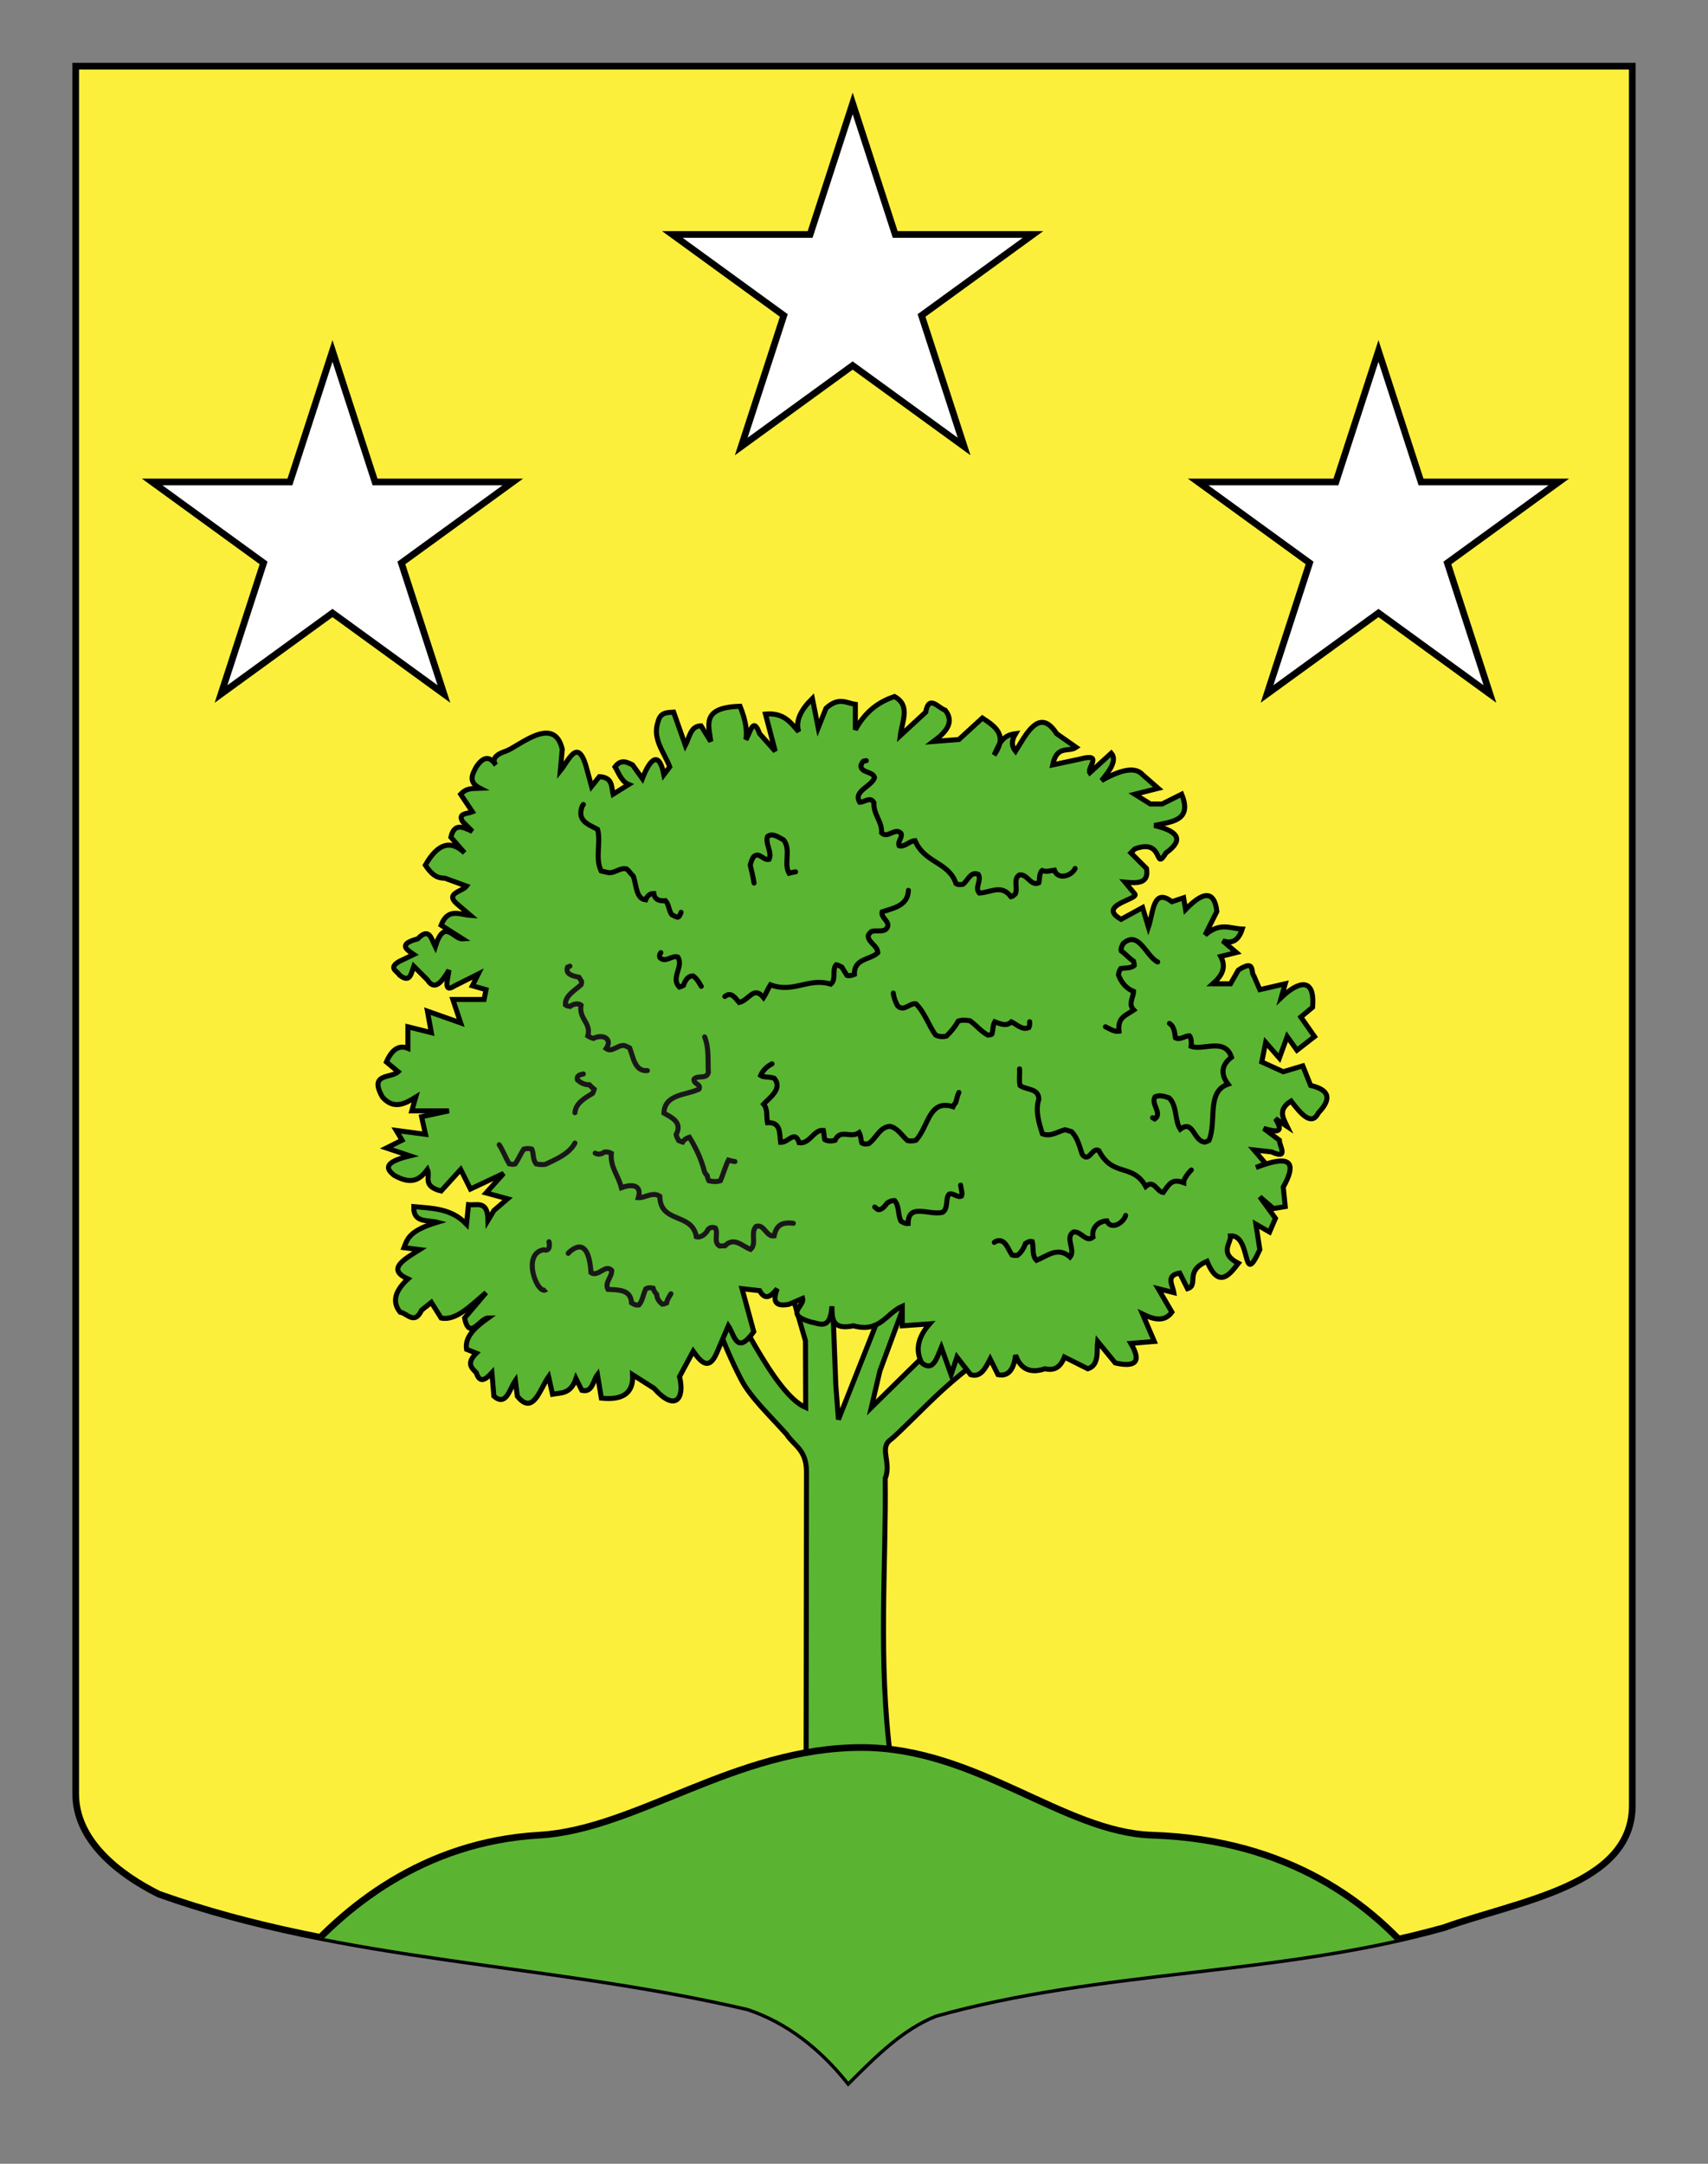
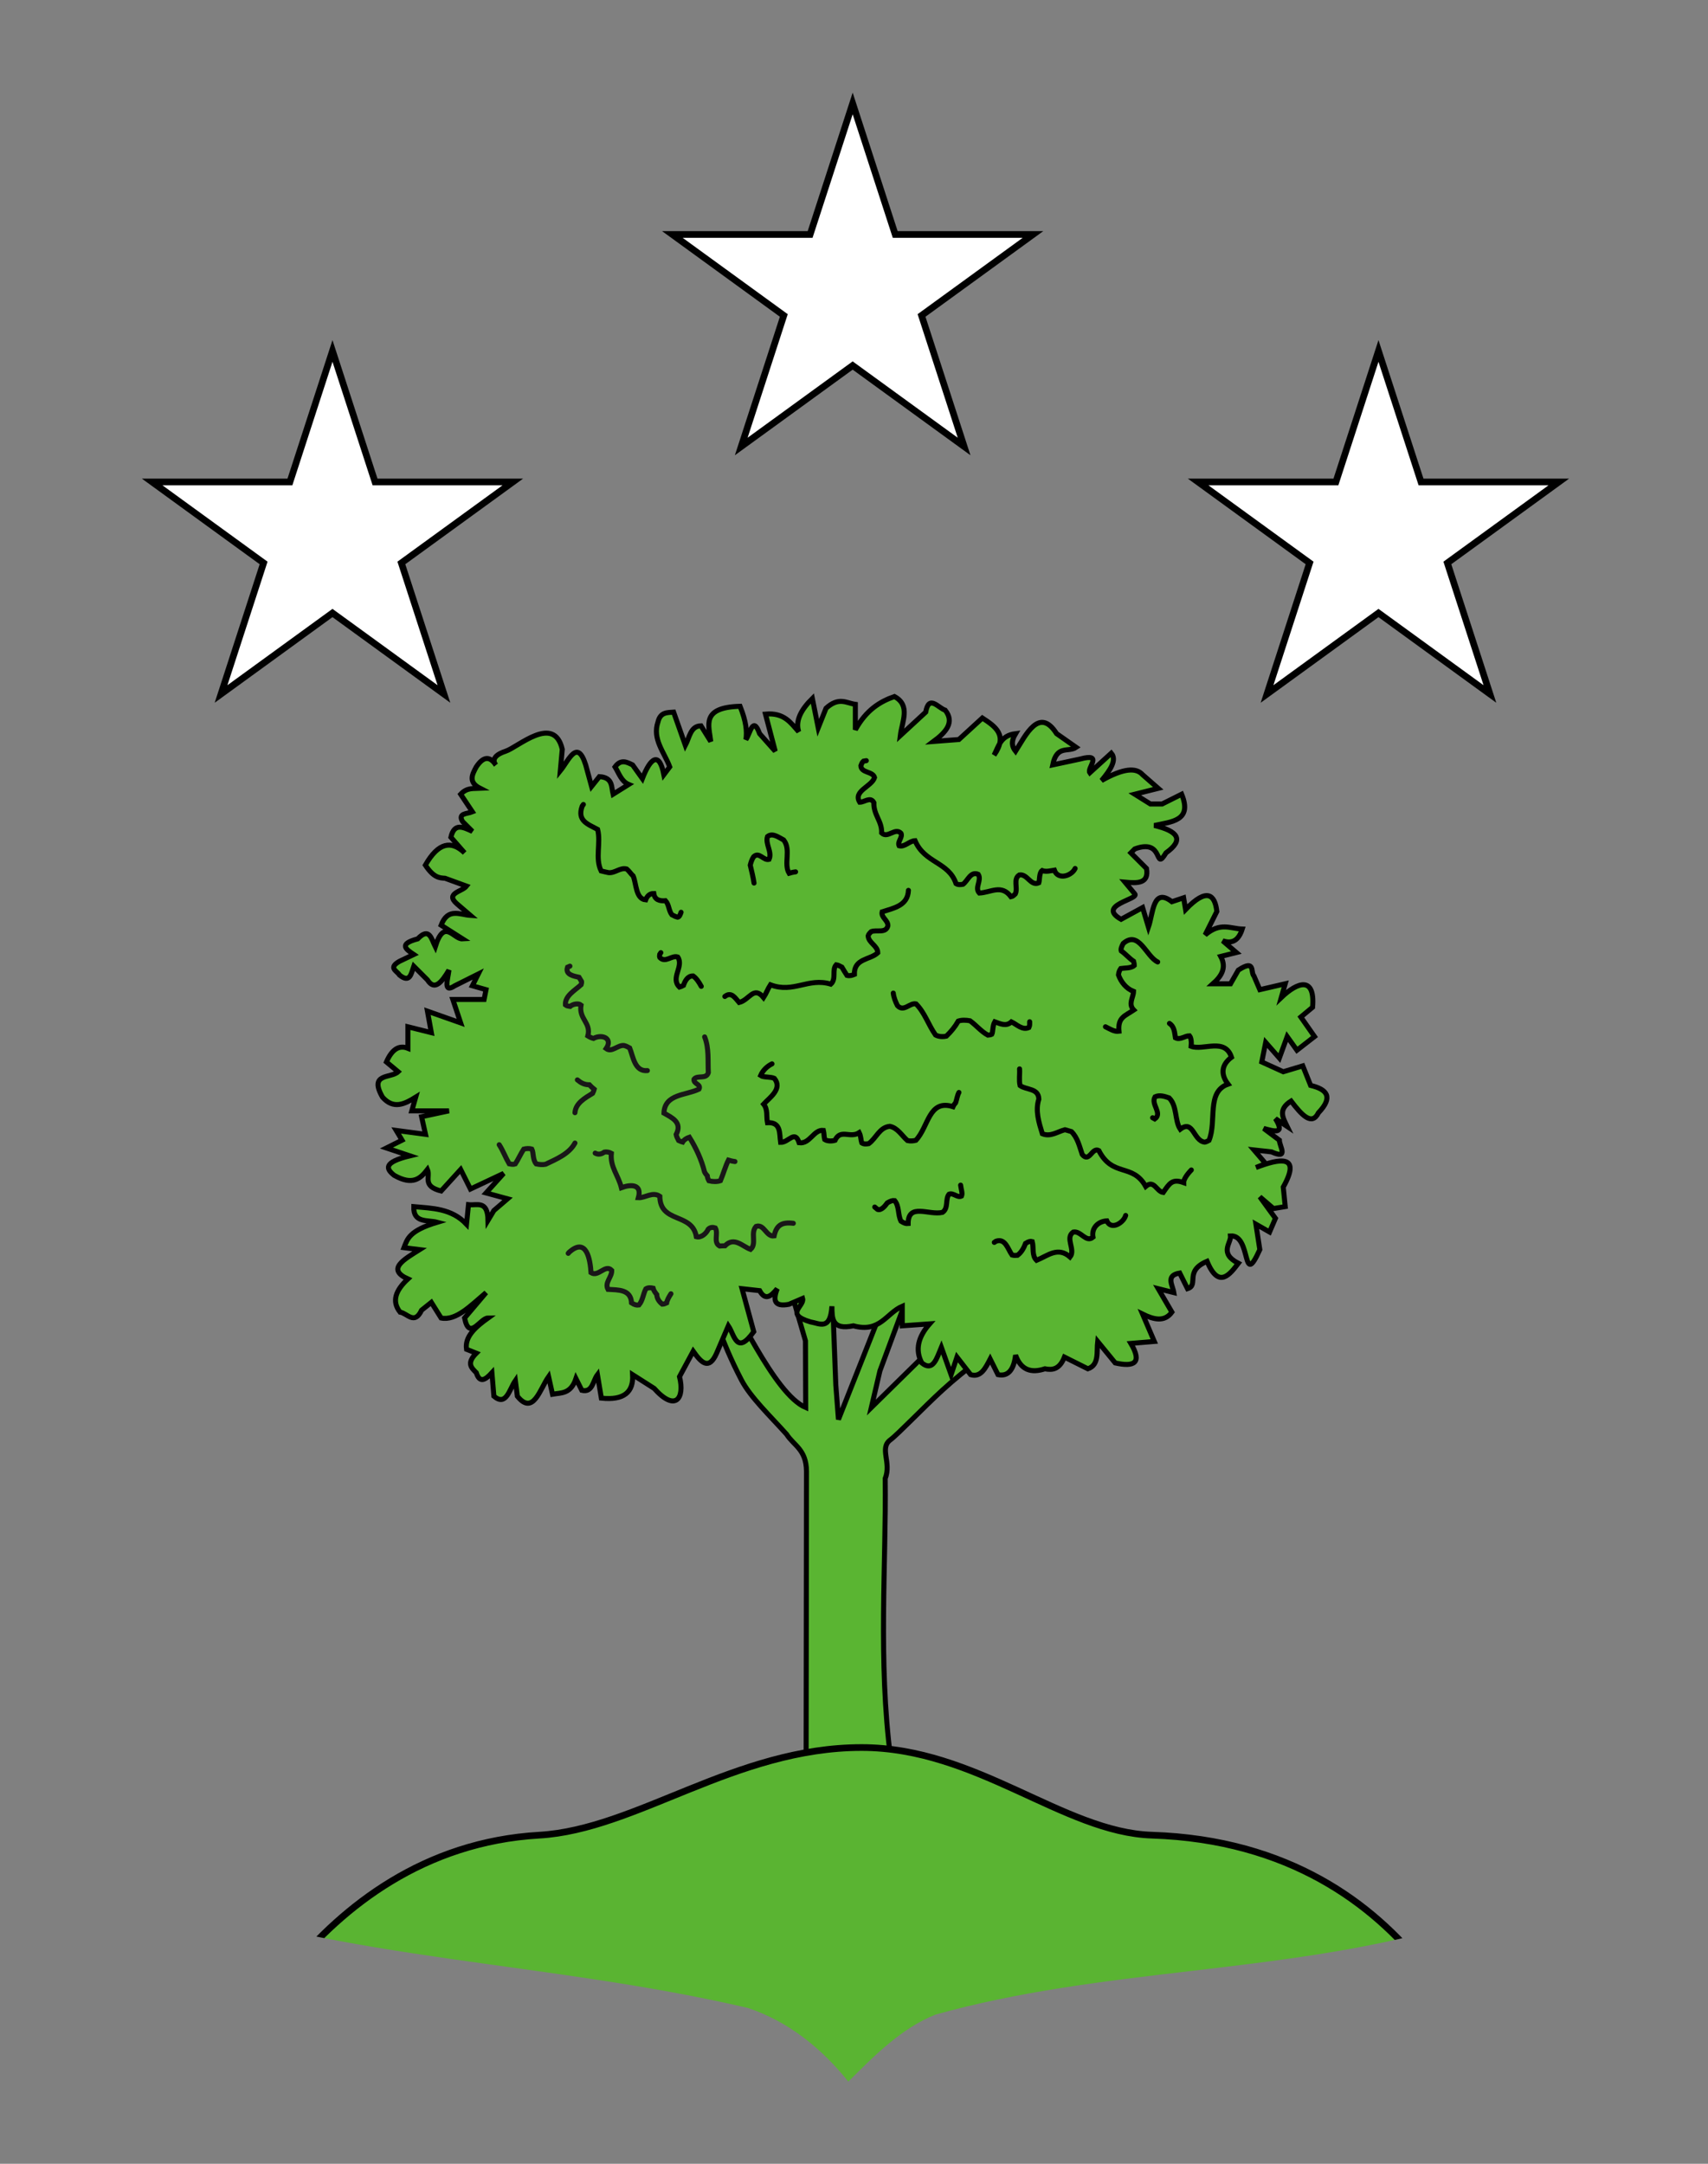
<svg xmlns="http://www.w3.org/2000/svg" xmlns:xlink="http://www.w3.org/1999/xlink" version="1.1" id="Layer_1" x="0px" y="0px" width="255.118px" height="323.148px" viewBox="0 0 255.118 323.148" enable-background="new 0 0 255.118 323.148" xml:space="preserve">
  <rect x="0" y="0" width="255.118" height="323.148" fill="#808080" stroke="none" />
  <g id="Calque_2">
-     <path fill="#FCEF3C" stroke="#000000" d="M11.306,9.88c78,0,154.505,0,232.505,0c0,135.583,0,149.083,0,259.75   c0,12.041-17.1,14.25-28.1,18.25c-25,7-51,6-76,13c-5,2-9,6-13,10c-4-5-9-9-15-11c-30-7-60-7-88-17c-6-3-12.406-8-12.406-15   C11.306,244.339,11.306,146.255,11.306,9.88z" />
    <g id="Arbre" transform="translate(-17.581,-735.996)">
      <path id="Tronc" fill="#5AB532" stroke="#000000" stroke-width="0.75" d="M124.405,926.791l-6.299-4.322    c5.624,1.854,3.897,7.476,10.22,19.621c1.345,2.579,4.298,5.379,6.74,8.104c1.085,1.705,2.944,2.249,2.978,5.529l-0.055,43.854    l-1.253,7.071l-4.151,1.956l24.234,0.046c-0.135-0.817-2.713-1.044-3.869-2.229c-1.598-2.641-2.322-4.8-2.325-7.747    c-1.92-14.673-0.656-29.345-0.825-41.854c0.963-2.438-0.912-4.53,0.764-5.783c1.104-0.806,4.955-4.842,7.746-7.396    c7.004-6.411,17.328-12.514,19.438-13.974l-11.108-2.064l-18.912,18.604l1.285-5.484l7.082-19.101l-4.295,3.669l-8.982,22.698    l-0.395-5.137l-0.913-24.06l-8.348,1.242l4.729,16.209l0.034,9.959C133.132,944.15,127.555,931.034,124.405,926.791z" />
      <path id="Feuillage" fill="#5AB532" stroke="#000000" stroke-width="0.75" d="M131.042,928.749l-2.627-0.292l1.752,6.422    c-2.566,3.608-2.882,0.472-3.795-0.875l-1.751,4.085c-1.166,2.658-2.334,1.362-3.501-0.292l-2.043,3.794    c0.813,3.265-0.613,5.323-3.795,1.752l-3.209-2.043c0.148,2.589-1.276,3.865-4.67,3.502l-0.583-3.502    c-0.688,0.905-0.718,2.729-2.335,2.335l-0.876-1.752c-0.779,2.33-2.199,2.1-3.501,2.335l-0.585-2.627    c-1.293,1.837-2.303,5.884-4.669,2.919l-0.292-2.334c-0.898,1.293-1.353,3.92-3.211,2.334l-0.292-3.502    c-0.933,1.016-1.812,1.664-2.333,0c-0.704-0.717-1.527-1.392,0-2.919l-1.46-0.583c-0.289-1.896,1.328-3.315,3.21-4.67    c-1.167,0-2.801,3.487-3.501,0l3.21-3.794c-2.238,1.885-4.476,4.254-6.714,3.794l-1.46-2.335l-1.459,1.167    c-1.068,2.264-2.141,0.454-3.21,0.292c-1.315-1.653-0.622-3.308,1.168-4.96c-3.254-1.461-0.562-2.92,1.75-4.379l-2.334-0.291    c0.488-1.266,0.737-2.53,4.961-3.795c-1.455-0.384-3.588,0.166-3.502-2.334c2.782,0.255,5.629,0.25,7.881,2.626l0.292-2.919    c1.221,0.159,2.866-0.744,2.918,2.334l0.875-1.459l2.043-1.752l-3.209-0.874l2.626-2.918l-4.961,2.334l-1.459-2.918l-2.919,3.21    c-2.883-0.729-1.572-2.105-2.043-3.21c-1.028,1.334-2.192,2.445-4.961,0.876c-1.228-0.973-1.689-1.944,2.335-2.918l-3.502-1.169    l2.334-1.167l-0.875-1.459l4.377,0.584l-0.584-2.63l4.087-0.876h-5.549l0.583-2.043c-1.652,1.029-3.308,1.871-4.96,0    c-2.086-3.653,1.269-2.772,2.335-3.797l-1.751-1.459c0.789-1.808,1.832-2.597,3.209-2.042v-3.211l3.502,0.875l-0.583-3.21    l4.962,1.751l-1.168-3.501h4.669l0.292-1.461l-2.042-0.583l0.875-1.751l-3.502,1.751c-1.808,1.191-1.026-0.981-0.875-2.335    c-1.07,1.799-2.141,3.156-3.211,1.459l-2.043-2.042c-0.384,1.092-0.553,2.613-2.136,1.31c-0.363-0.615-1.741-1.046,0-2.043    l2.136-1.019c-1.153-0.777-2.337-1.558,0.584-2.333c1.764-1.832,2.053,0.023,2.627,1.166c1.361-4.349,2.724-1.076,4.085-1.166    l-3.21-2.045c1.025-2.656,2.802-1.558,4.378-1.459l-2.043-1.752c-1.768-1.567,0.821-1.798,1.459-2.626l-3.21-1.169    c-0.847-0.054-1.687-0.075-2.939-1.962c1.953-3.43,3.905-3.713,5.858-1.831l-2.043-2.336c0.513-2.239,1.887-1.47,3.21-0.875    l-1.46-1.459c-0.773-1.273,0.697-1.146,1.46-1.459l-1.751-2.628c0.973-1.038,1.945-0.823,2.918-0.875    c-1.836-0.933-1.191-2.073-0.583-3.21c0.973-1.461,1.945-1.752,2.918-0.292c0,0-1.16-1.191,1.459-2.043    c1.858-0.604,7.24-5.592,8.464-0.292l-0.292,3.211c1.266-1.562,2.53-4.862,3.794-0.876l0.876,3.21l1.167-1.459    c2.037,0.122,1.775,1.521,2.043,2.626l2.335-1.459c-1.099-0.458-1.45-1.664-2.043-2.626c0.876-1.191,1.751-0.728,2.627-0.292    l1.458,2.043c1.247-3.223,2.536-4.049,3.211-0.584l0.876-1.167c-0.811-2.188-2.637-4.147-1.752-6.714    c0.353-1.479,1.38-1.386,2.335-1.459l1.751,4.962c0.615-1.169,0.764-2.896,2.335-2.919l1.459,2.336    c-0.259-2.393-1.505-5.091,4.378-5.254c0.921,2.284,1.049,3.773,0.876,4.962c0.622-0.854,1.04-3.633,2.042-0.876l2.335,2.627    l-1.459-5.546c2.783-0.253,3.768,1.293,4.96,2.628c-0.527-1.654,0.375-3.309,2.044-4.962l0.875,4.378l1.167-2.919    c1.927-1.746,3.034-0.771,4.378-0.584v3.795c1.624-2.946,3.668-4.202,5.837-4.962c2.459,1.328,1.135,3.734,0.877,5.837    l3.793-3.503c0.485-2.689,1.866-0.622,2.918-0.291c1.43,1.808,0.127,3.273-1.75,4.67l3.793-0.292l3.504-3.211    c1.936,1.27,3.852,2.546,1.75,5.545c0.685-1.327,0.963-2.925,3.209-3.211c-0.741,1.247-0.5,2.002,0,2.628    c1.5-2.367,3.531-6.718,6.131-2.628l2.919,2.044c-1.187,0.801-2.876-0.415-3.503,2.626l4.086-0.875    c3.572-0.965,0.978,1.359,1.46,2.042l3.209-2.918c0.866,1.023-0.152,2.52-1.459,4.086c3.312-1.879,5.176-1.945,6.13-0.876    l2.335,2.043l-3.502,0.876l2.334,1.459h1.751l2.918-1.459c1.634,3.981-1.497,4.105-4.085,4.67    c3.521,0.831,4.517,2.114,1.751,4.086c-1.826,2.994-0.18-2.266-4.669-0.584l-0.584,0.584l2.335,2.334    c0.396,2.283-1.357,2.218-3.211,2.044l1.46,1.751c0.726,0.807-5.799,1.68-2.044,3.794l3.211-1.752l0.874,2.919    c0.724-2.109,0.655-5.984,3.504-3.794l1.751-0.584l0.291,1.751c3.208-3.347,4.395-2.205,4.67,0.293l-1.752,3.504    c2.268-1.957,3.787-0.941,5.545-0.878c-0.488,1.549-1.385,2.289-2.918,1.751l2.044,1.753l-2.336,0.584    c0.906,1.685,0.114,2.944-1.167,4.085h2.626l1.168-2.043c2.604-1.7,1.785,0.335,2.334,0.877l0.877,2.042l3.793-0.876l-0.584,2.044    c2.472-2.358,5.068-3.193,4.671,1.459l-1.753,1.459l2.044,2.919l-2.627,2.042l-1.459-2.042l-1.167,3.211l-2.043-2.336    l-0.584,2.919l3.21,1.459l2.918-0.875l1.168,2.918c2.463,0.586,3.418,1.737,1.168,4.09c-0.992,2.008-2.514,0.31-4.087-1.754    c-2.017,1.267-1.192,2.532-0.583,3.797l-1.751-1.168c1.488,2.422-0.194,1.883-1.751,1.461l2.335,1.751    c0.007,0.896,1.479,2.941-1.168,1.752l-2.627-0.292l1.752,2.043l-1.459,0.583c3.445-1.313,6.88-2.064,4.085,2.92l0.293,2.916    l-1.752,0.292l-2.042-1.751l2.334,3.211l-0.877,2.043l-2.041-1.167l0.584,3.793c-2.731,6.033-1.177-2.257-4.379-2.042    c0.119,1.057-1.776,2.57,1.168,4.085c-1.212,1.577-2.916,3.969-4.669-0.292c-3.47,1.472-1.148,3.522-2.919,4.087l-1.166-2.334    c-2.147,0.354-1.058,1.787-0.877,2.918l-2.334-0.584l2.043,3.502c-1.104,1.51-2.687,1.124-4.378,0.292l1.751,4.086l-3.502,0.292    c1.717,2.899,0.532,3.562-2.335,2.918l-2.626-3.21c-0.175,1.559,0.265,3.498-1.459,4.085l-3.503-1.75    c-0.723,1.838-1.782,1.979-2.918,1.75c-1.995,0.659-3.562,0.246-4.379-2.042c-0.264,2.193-1.108,3.229-2.625,2.918l-1.168-2.335    c-0.711,1.367-1.396,2.797-2.92,2.335l-2.041-2.626l-0.877,2.626l-1.457-4.085c-0.686,1.642-1.23,3.703-2.918,2.334    c-1.033-1.945-0.552-3.892,1.166-5.837l-4.086,0.292v-2.918c-2.392,1.026-3.312,4.015-7.296,2.918    c-3.277,0.683-3.184-1.164-3.211-2.918c-0.233,3.703-1.854,2.556-3.21,2.334c-3.938-1.167-0.841-2.334-1.168-3.502l-2.042,0.875    c-2.284,0.437-2.372-0.696-1.751-2.335C132.793,929.531,131.918,930.347,131.042,928.749z" />
      <g>
-         <path fill="none" stroke="#191718" stroke-width="0.75" d="M99.185,928.555c-1.258,1.132-3.796-5.312-0.408-5.911     c1.362,0.454,0.674-1.894,0.817-1.005" />
        <path fill="none" stroke="#000000" stroke-width="0.75" stroke-linecap="round" d="M104.718,856.139     c-0.059,0.083-0.116,0.166-0.176,0.249c-0.8,2.212,0.862,2.694,2.306,3.479c0.514,2.018-0.41,4.31,0.524,6.2     c0.429,0.104,0.774,0.189,1.096,0.252c0.996,0.104,1.734-0.812,2.725-0.541c0.363,0.295,0.609,0.724,0.961,1.039     c0.485,1.153,0.371,3.425,1.869,3.569c0.204-0.553,0.599-0.962,1.213-0.949c0.144,0.979,0.907,1.145,1.748,1.077     c0.543,0.597,0.47,1.472,0.952,2.1c0.336,0.181,0.59,0.294,0.87,0.362c0.266-0.05,0.388-0.412,0.503-0.738" />
        <path fill="none" stroke="#000000" stroke-width="0.75" stroke-linecap="round" d="M146.98,849.598     c-0.144,0.025-0.285,0.052-0.429,0.076c-0.231,0.199-0.293,0.444-0.383,0.682c0.031,1.111,1.789,0.812,2.042,1.762     c-0.425,1.358-3.256,2.009-2.214,3.688c0.719,0.002,1.603-0.89,2.112,0.055c-0.062,1.867,1.227,2.743,1.158,4.532     c0.924,0.894,2.004-0.876,2.897,0.05c0.265,0.643-0.579,1.252-0.282,1.869c0.852,0.217,1.521-0.723,2.377-0.762     c1.445,3.39,5.029,3.139,6.12,6.411c0.31,0.205,0.726,0.155,1.048,0.094c0.717-0.524,1.123-1.979,2.268-1.484     c0.566,0.903-0.588,2.007,0.166,2.8c1.729-0.087,3.312-1.359,4.73,0.555c0.24-0.041,0.442-0.232,0.645-0.431     c0.422-0.892-0.37-2.236,0.608-2.831c1.202-0.196,1.673,1.725,2.904,1.181c0.136-0.416,0.037-1.505,0.492-1.835     c0.587,0.225,1.271,0.027,1.829-0.06c0.551,1.541,2.596,0.843,3.1-0.252" />
        <path fill="none" stroke="#000000" stroke-width="0.75" stroke-linecap="round" d="M130.209,867.878     c-0.134-0.904-0.362-1.788-0.566-2.673c0.085-0.352,0.24-0.874,0.502-1.252c0.83-0.814,1.463,0.606,2.304,0.388     c0.506-1.099-0.584-2.265-0.234-3.405c0.775-0.632,1.718,0.159,2.419,0.507c1.137,1.428-0.027,3.568,0.809,4.967     c0.214-0.062,0.592-0.161,0.973-0.207" />
        <path fill="none" stroke="#191718" stroke-width="0.75" stroke-linecap="round" d="M122.83,890.851     c0.679,1.7,0.456,3.554,0.553,5.339c-0.317,1.05-1.637,0.315-2.139,0.98c-0.126,0.724,1.111,0.726,0.746,1.479     c-1.906,0.953-5.137,0.692-5.238,3.587c1.218,0.69,2.773,1.377,1.823,3.198c0.048,0.271,0.21,0.6,0.368,0.895     c0.241,0.126,0.422,0.179,0.6,0.229c0.211-0.365,0.659-0.609,1.009-0.722c1,1.612,1.805,3.341,2.258,5.163     c0.102,0.232,0.256,0.415,0.413,0.594c0.024,0.311,0.137,0.533,0.254,0.752c0.562,0.145,1.248,0.156,1.714-0.015     c0.424-0.998,0.747-2.181,1.194-3.07c0.215,0.062,0.593,0.162,0.974,0.209" />
        <path fill="none" stroke="#000000" stroke-width="0.75" stroke-linecap="round" d="M122.327,883.305     c-0.383-0.692-0.716-1.193-1.214-1.555c-0.836-0.022-1.222,0.768-1.446,1.416c-0.235,0.135-0.417,0.192-0.597,0.246     c-1.394-1.344,0.69-3.086-0.253-4.492c-0.89-0.309-1.835,0.947-2.681,0.08c-0.066-0.15-0.042-0.313-0.014-0.479     c0.056-0.083,0.111-0.167,0.167-0.25" />
        <path fill="none" stroke="#000000" stroke-width="0.75" stroke-linecap="round" d="M125.848,884.815     c0.99-0.789,1.568,0.272,2.134,0.899c1.553-0.382,2.165-2.548,3.651-0.735c0.398-0.608,0.629-1.307,1.023-1.908     c3.476,1.312,5.65-1.125,9.019-0.098c0.871-0.768,0.129-2.162,0.809-2.893c0.24,0.03,0.562,0.19,0.844,0.344     c0.248,0.415,0.494,0.838,0.764,1.247c0.434,0.104,0.785-0.021,1.106-0.153c-0.069-2.415,2.364-2.147,3.495-3.229     c-0.022-1.092-1.394-1.457-1.44-2.532c0.058-0.228,0.253-0.426,0.457-0.626c0.81-0.322,2.201,0.303,2.491-0.867     c0.045-0.837-1.053-1.242-0.857-2.087c1.76-0.575,3.83-0.923,3.926-3.21" />
        <path fill="none" stroke="#000000" stroke-width="0.75" stroke-linecap="round" d="M182.698,889.342     c0.683,0.335,1.328,0.768,2.018,0.671c-0.193-2.083,0.905-2.29,2.21-3.175c-0.874-0.913-0.056-1.85-0.032-2.776     c-1.093-0.429-1.857-1.378-2.254-2.465c0.035-0.396,0.168-0.719,0.346-0.961c0.522-0.091,1.551-0.004,2.015-0.453     c-0.001-0.254-0.05-0.444-0.101-0.629c-0.681-0.451-1.194-1.096-1.849-1.545c-0.091-0.298,0.091-0.725,0.304-1.113     c2.346-2.039,3.416,1.957,5.145,2.765" />
        <path fill="none" stroke="#191718" stroke-width="0.75" stroke-linecap="round" d="M102.707,880.287     c-0.119,0.053-0.239,0.104-0.359,0.157c-0.387,1.133,0.973,1.327,1.722,1.507c0.139,0.244,0.259,0.438,0.378,0.629     c0.025,0.155-0.017,0.313-0.062,0.473c-0.897,0.829-2.442,1.655-2.353,3.021c0.163,0.146,0.432,0.187,0.706,0.223     c0.433-0.369,1.248-0.51,1.631-0.198c-0.369,2.102,1.544,2.613,1.014,4.608c0.319,0.194,0.569,0.306,0.839,0.372     c1.29-0.688,2.942-0.021,1.897,1.518c0.842,0.62,1.684-0.518,2.628-0.466c0.271,0.046,0.599,0.207,0.885,0.369     c0.519,1.302,0.756,3.58,2.646,3.383" />
        <path fill="none" stroke="#000000" stroke-width="0.75" stroke-linecap="round" d="M171.378,888.587     c0,0.11,0.001,0.222,0.002,0.331c-0.001,0.263-0.059,0.403-0.119,0.54c-0.976,0.438-1.812-0.468-2.605-0.85     c-0.781,0.733-1.637,0.296-2.491-0.013c-0.343,0.586-0.252,1.516-0.437,1.861c-0.146,0.085-0.367,0.11-0.596,0.133     c-0.997-0.539-1.746-1.48-2.665-2.144c-0.598-0.115-1.274-0.125-1.75,0.044c-0.477,0.848-1.079,1.575-1.776,2.248     c-0.614,0.141-1.205,0.062-1.623-0.168c-1.084-1.533-1.592-3.321-2.912-4.646c-0.954-0.201-1.818,1.276-2.772,0.262     c-0.303-0.587-0.55-1.214-0.628-1.876" />
        <path fill="none" stroke="#000000" stroke-width="0.75" stroke-linecap="round" d="M189.741,902.928     c0.109,0.06,0.219,0.118,0.328,0.178c1.195-0.869-0.639-2.19,0.039-3.307c0.683-0.32,1.433-0.062,2.099,0.165     c1.228,1.194,0.812,3.386,1.664,4.673c1.976-1.499,1.937,1.739,3.657,1.934c0.229-0.043,0.435-0.15,0.639-0.263     c1.191-2.873-0.43-7.268,2.841-8.399c-1.159-1.515-0.957-2.913,0.517-4.02c-0.983-2.977-4.229-0.949-6.023-1.632     c0.07-0.649-0.02-1.3-0.248-1.571c-0.713-0.003-1.393,0.676-2.105,0.3c-0.135-0.784-0.127-1.636-0.891-2.146" />
        <path fill="none" stroke="#000000" stroke-width="0.75" stroke-linecap="round" d="M169.868,895.63     c0.058,0.828-0.114,1.685,0.076,2.489c0.967,0.696,2.748,0.361,2.805,2.021c-0.561,1.735,0.014,3.516,0.523,5.177     c1.228,0.506,2.263-0.309,3.379-0.603c0.254,0.062,0.615,0.188,0.967,0.284c0.915,0.892,1.208,2.228,1.613,3.417     c1.078,1.302,1.44-1.133,2.474-0.592c2.078,4.057,5.032,1.83,7.007,5.359c1.258-1.077,1.6,0.766,2.614,0.904     c0.937-1.355,1.34-2.085,3.056-1.469c-0.012-0.398,0.37-1.097,1.143-1.891" />
        <path fill="none" stroke="#000000" stroke-width="0.75" stroke-linecap="round" d="M132.892,894.877     c-0.731,0.356-1.382,0.986-1.702,1.748c0.412,0.298,1.494,0.155,2.053,0.419c1.27,1.565-0.714,2.882-1.603,3.85     c0.655,0.8,0.388,1.835,0.57,2.769c2.063-0.093,1.772,1.603,1.966,2.945c1.21,0.028,2.126-1.938,2.771,0.054     c1.62,0.217,2.163-2,3.624-1.849c0.099,0.377,0.085,0.982,0.192,1.366c0.398,0.265,1.083,0.261,1.539,0.12     c0.838-1.774,2.241-0.246,3.617-1.144c0.264,0.524,0.245,1.12,0.377,1.525c0.309,0.222,0.725,0.171,1.044,0.115     c1.123-0.808,1.595-2.44,3.151-2.588c1.173,0.235,1.793,1.394,2.638,2.129c0.457,0.104,0.882,0.052,1.25-0.041     c1.925-2.031,1.907-6.173,5.55-5.022c0.1-0.23,0.246-0.416,0.398-0.599c0.17-0.499,0.246-1.094,0.486-1.525" />
        <path fill="none" stroke="#000000" stroke-width="0.75" stroke-linecap="round" d="M148.235,916.261     c0.142,0.119,0.283,0.24,0.425,0.358c0.569,0.193,1.123-0.521,1.461-0.984c0.459-0.26,0.762-0.377,1.091-0.337     c0.723,0.886,0.455,2.112,0.947,3.082c0.436,0.274,0.738,0.389,1.068,0.354c0.01-3.148,3.104-1.197,5.127-1.676     c0.936-0.628,0.381-1.949,0.977-2.711c0.638-0.271,1.255,0.582,1.868,0.279c0.188-0.453-0.056-0.936-0.134-1.637" />
        <path fill="none" stroke="#000000" stroke-width="0.75" stroke-linecap="round" d="M166.095,921.543     c0.086-0.06,0.17-0.115,0.256-0.176c1.409-0.493,1.781,1.218,2.394,2.062c0.284,0.079,0.549,0.062,0.813,0.041     c0.61-0.445,0.95-1.113,1.211-1.784c0.45-0.288,0.756-0.343,0.994-0.272c0.254,0.911-0.099,2.066,0.643,2.806     c1.699-0.701,3.183-2.087,5.006-0.497c0.865-1.107-0.812-2.835,0.482-3.729c1.14-0.21,1.897,1.644,2.943,0.77     c-0.247-1.378,0.766-2.367,2.061-2.438c0.662,1.476,2.524,0.271,2.819-0.809" />
        <path fill="none" stroke="#191718" stroke-width="0.75" stroke-linecap="round" d="M103.461,906.704     c-0.877,1.636-2.83,2.421-4.377,3.166c-0.438,0.1-0.935,0.05-1.416-0.054c-0.548-0.656-0.361-1.617-0.646-2.205     c-0.43-0.138-0.853-0.087-1.212,0.003c-0.434,0.658-0.867,1.615-1.265,2.213c-0.287,0.105-0.598,0.047-0.909-0.021     c-0.53-0.905-0.925-1.976-1.494-2.851" />
-         <path fill="none" stroke="#191718" stroke-width="0.75" stroke-linecap="round" d="M103.461,902.174     c0.1-1.442,1.545-2.227,2.643-2.899c0.128-0.246,0.181-0.427,0.23-0.604c-0.234-0.187-0.491-0.417-0.723-0.666     c-0.826-0.008-1.323-0.343-1.791-0.734c-0.166-0.635,0.371-0.768,0.897-0.884" />
+         <path fill="none" stroke="#191718" stroke-width="0.75" stroke-linecap="round" d="M103.461,902.174     c0.1-1.442,1.545-2.227,2.643-2.899c0.128-0.246,0.181-0.427,0.23-0.604c-0.234-0.187-0.491-0.417-0.723-0.666     c-0.826-0.008-1.323-0.343-1.791-0.734" />
        <path fill="none" stroke="#191718" stroke-width="0.75" stroke-linecap="round" d="M106.48,908.213     c0.512,0.295,1.013,0.106,1.364-0.154c0.468-0.083,0.785,0.043,1.052,0.183c-0.196,2.062,1.033,3.243,1.498,5.132     c1.437-0.532,3.108-0.538,2.539,1.493c1.012,0.054,2.13-0.945,3.202-0.208c0.053,4.115,4.851,2.388,5.456,6.038     c0.749,0.194,1.496-0.504,1.777-1.13c0.289-0.292,0.688-0.312,1.055-0.186c0.498,0.823-0.341,2.15,0.644,2.704     c0.215-0.021,0.507-0.028,0.803-0.035c1.371-1.41,2.602,0.096,3.818,0.538c0.977-0.861-0.069-2.471,0.83-3.438     c1.218-0.392,1.515,1.604,2.691,1.426c0.343-1.582,1.131-2.104,2.868-1.884" />
        <path fill="none" stroke="#191718" stroke-width="0.75" stroke-linecap="round" d="M102.456,923.179     c0.034-0.046,0.069-0.092,0.104-0.137c2.657-2.4,3.175,1.121,3.301,3.024c1.103,0.697,2.139-1.35,3.092-0.342     c0.036,1.039-1.105,1.805-0.556,2.836c1.542,0.088,3.414-0.014,3.514,2.019c0.429,0.282,0.763,0.369,1.107,0.312     c0.591-0.714,0.626-1.633,1.029-2.409c0.345-0.224,0.766-0.175,1.084-0.104c0.099,0.394,0.329,0.665,0.546,0.948     c0.024,0.598,0.377,1.097,0.824,1.444c0.247-0.003,0.452-0.095,0.655-0.192c0.063-0.404,0.339-0.892,0.643-1.362" />
      </g>
    </g>
    <g>
      <g>
        <defs>
          <path id="SVGID_1_" d="M11.306,9.88c78,0,154.505,0,232.505,0c0,135.583,0,149.083,0,259.75c0,12.041-17.1,14.25-28.1,18.25      c-25,7-51,6-76,13c-5,2-9,6-13,10c-4-5-9-9-15-11c-30-7-60-7-88-17c-6-3-12.406-8-12.406-15      C11.306,244.339,11.306,146.255,11.306,9.88z" />
        </defs>
        <clipPath id="SVGID_2_">
          <use xlink:href="#SVGID_1_" overflow="visible" />
        </clipPath>
        <g clip-path="url(#SVGID_2_)">
          <path fill="#5AB432" stroke="#000000" d="M222.495,312.66H32.33c0,0,13.729-36.587,48.222-38.587      c14.528-0.843,29.228-13.087,48.153-13.087c17.124,0,30.129,12.657,43.354,13.087      C213.059,275.406,222.495,312.66,222.495,312.66z" />
        </g>
      </g>
    </g>
  </g>
  <polygon fill="#FFFFFF" stroke="#000000" stroke-miterlimit="10" points="127.36,15.45 133.715,35.019 154.292,35.019   137.647,47.113 144.004,66.681 127.36,54.588 110.717,66.681 117.075,47.113 100.429,35.019 121.004,35.019 " />
  <polygon fill="#FFFFFF" stroke="#000000" stroke-miterlimit="10" points="205.898,52.411 212.254,71.981 232.833,71.981   216.186,84.074 222.543,103.643 205.898,91.549 189.252,103.643 195.61,84.074 178.963,71.981 199.54,71.981 " />
  <polygon fill="#FFFFFF" stroke="#000000" stroke-miterlimit="10" points="49.662,52.411 56.02,71.981 76.596,71.981 59.95,84.074   66.308,103.643 49.662,91.549 33.017,103.643 39.374,84.074 22.729,71.981 43.304,71.981 " />
</svg>